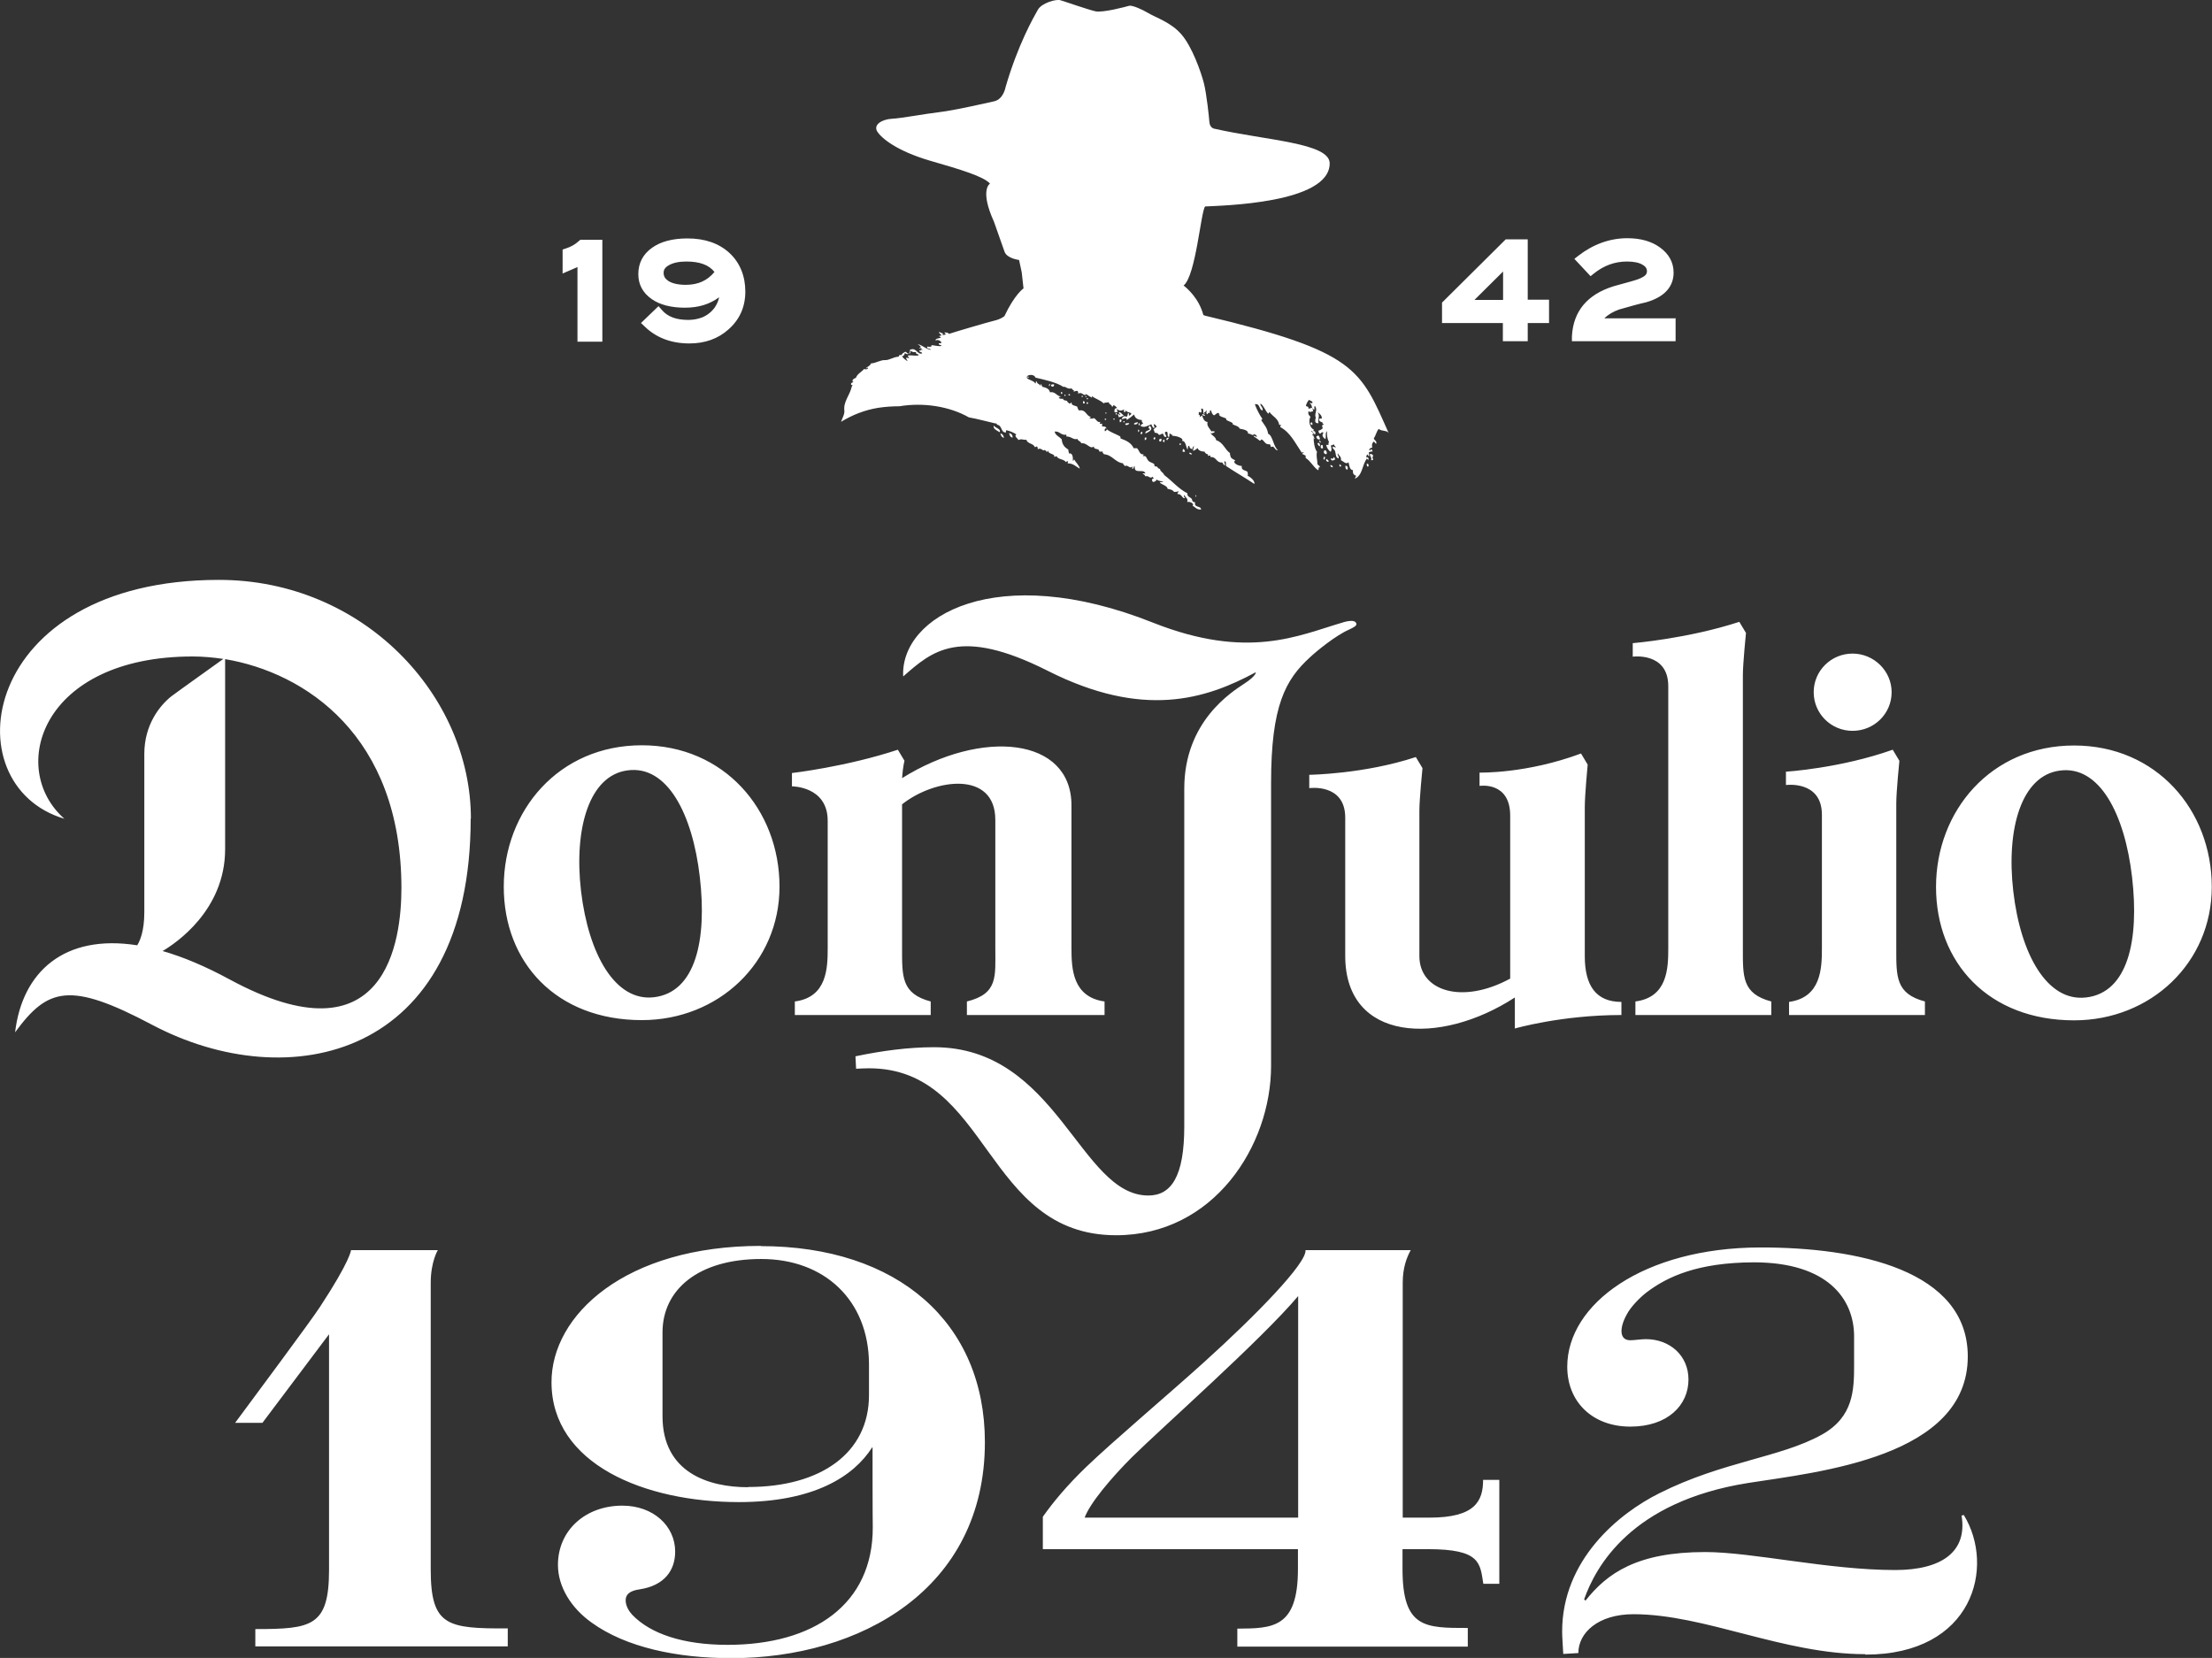
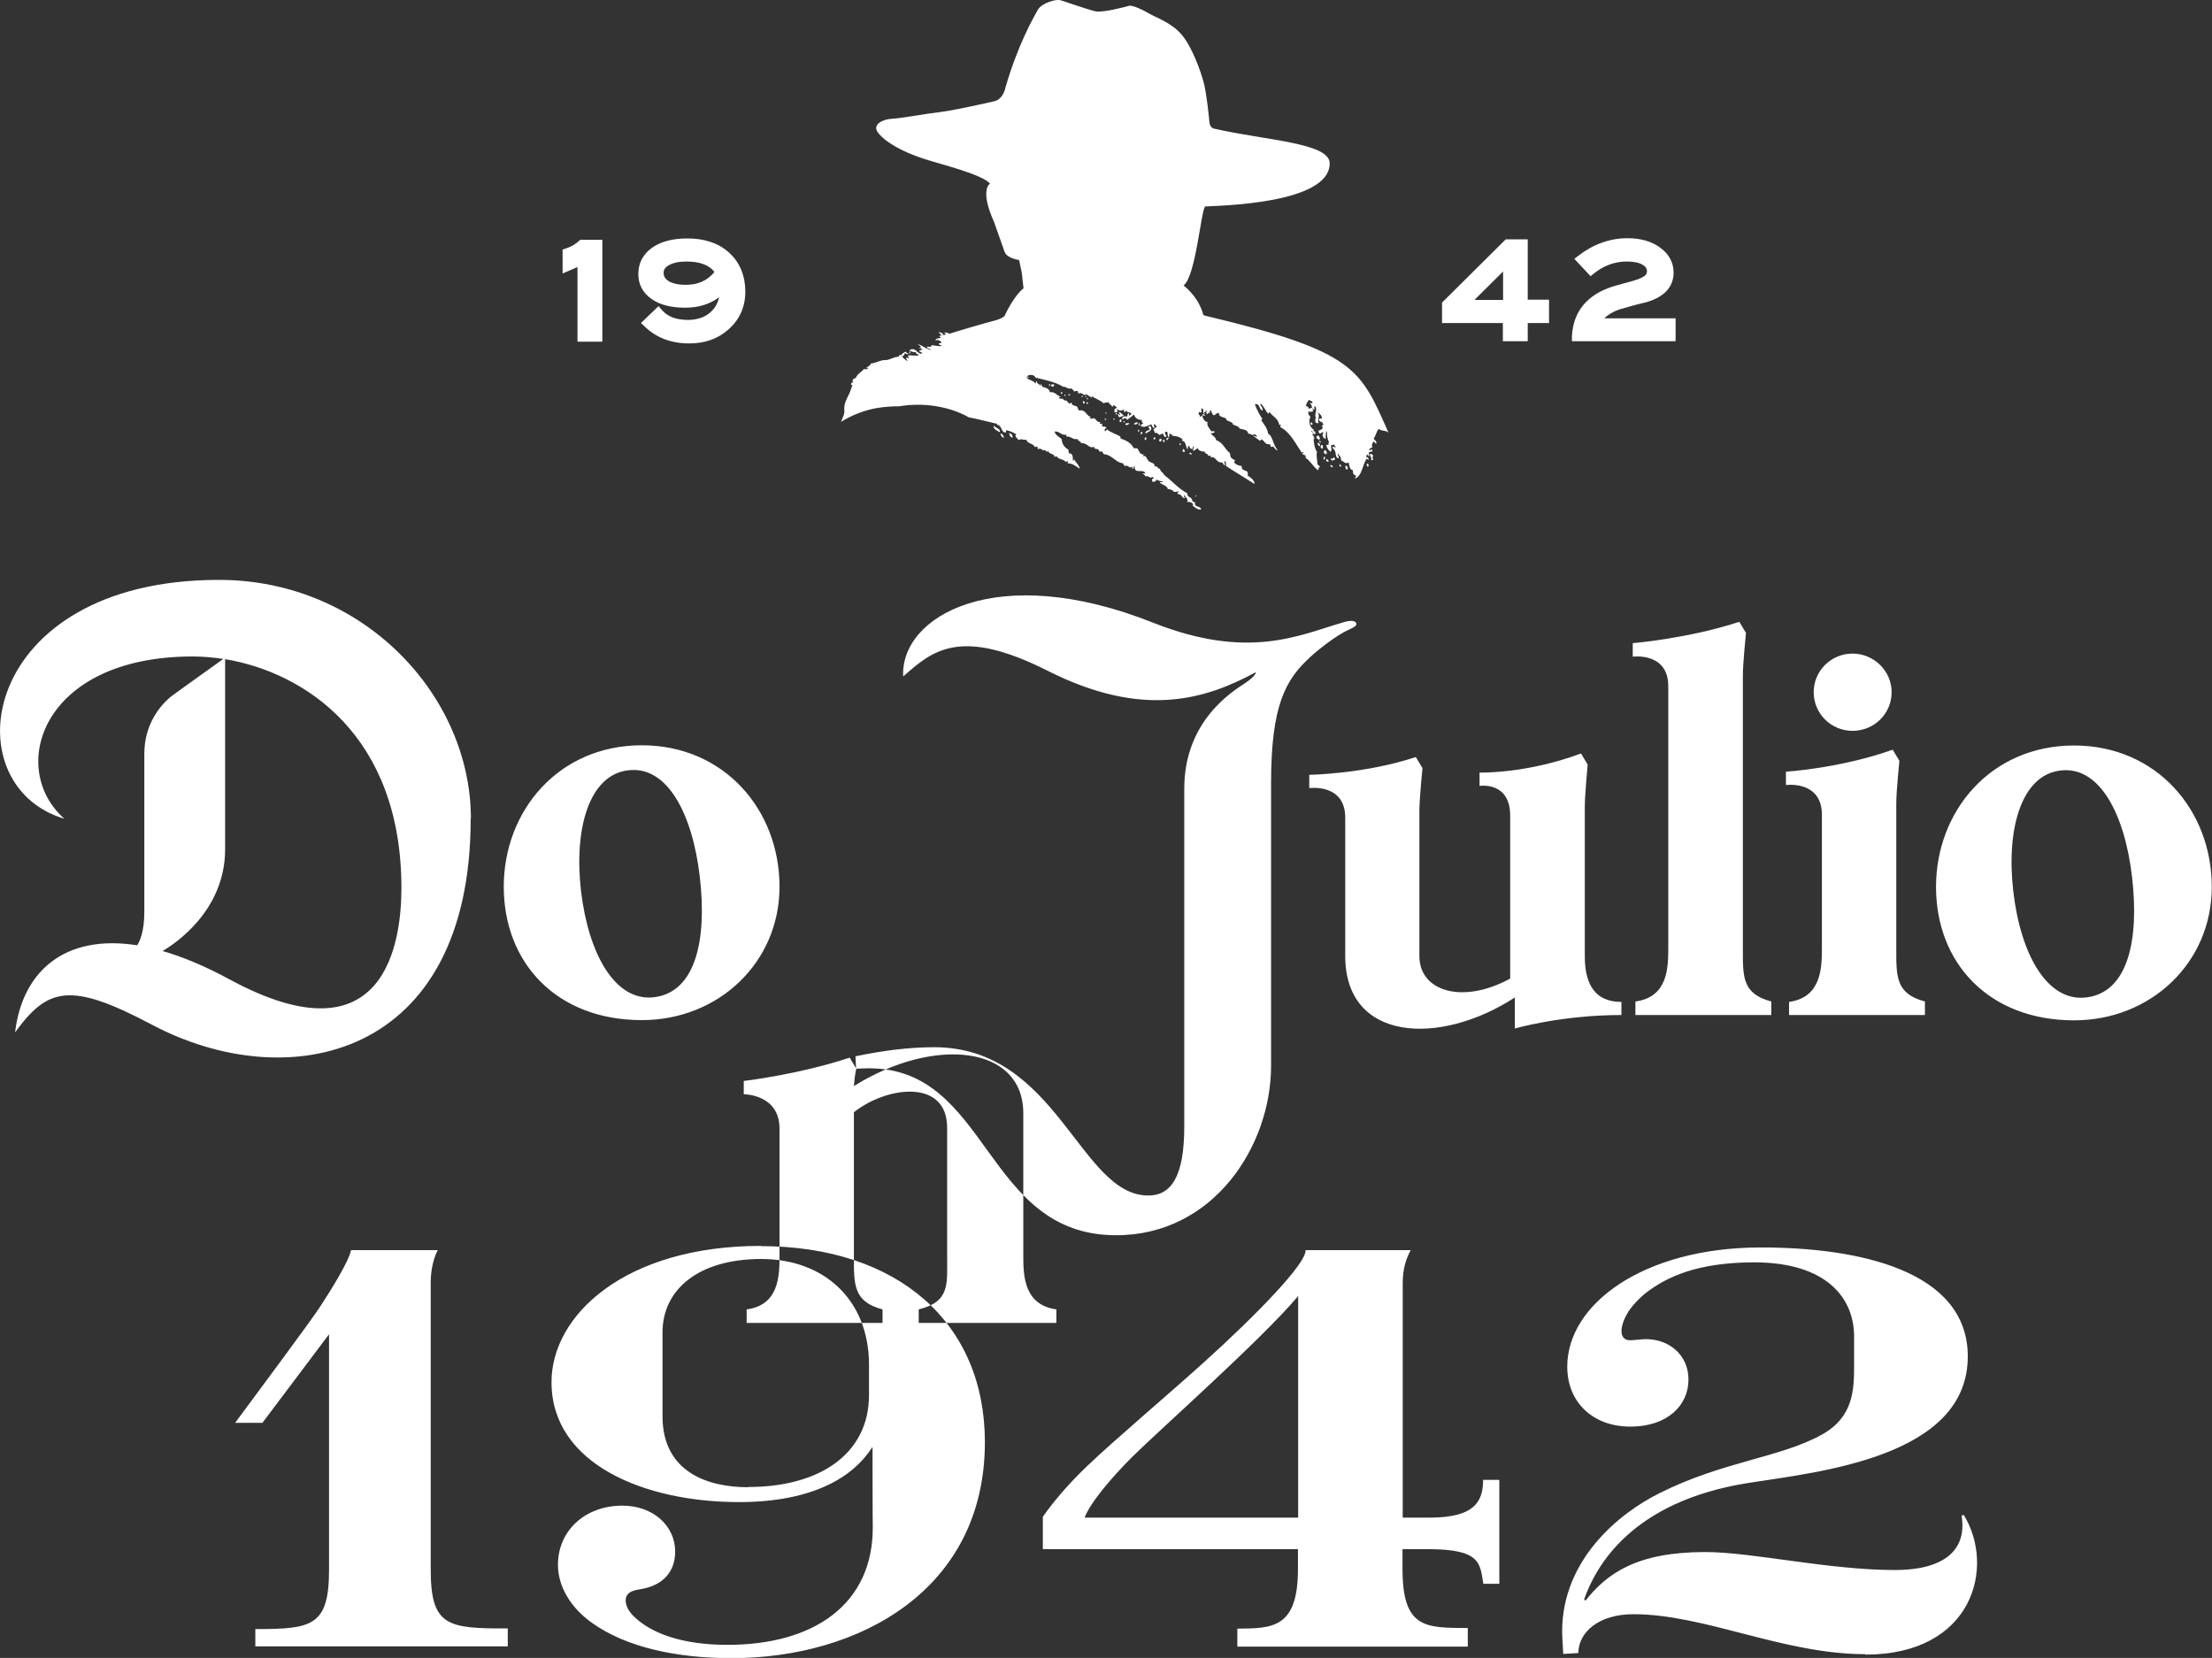
<svg xmlns="http://www.w3.org/2000/svg" id="_レイヤー_2" data-name="レイヤー 2" viewBox="0 0 99.63 74.68">
  <rect x="0" y="0" width="99.63" height="74.68" fill="#333333" stroke="none" />
  <defs>
    <style>
      .cls-1 {
        fill: #fff;
      }
    </style>
  </defs>
  <g id="_デザイン" data-name="デザイン">
-     <path class="cls-1" d="M66.8,66.65c0,.97-.36,1.71-2.42,1.71h-1.2v-10.58c0-.68.18-1.14.36-1.47h-4.74c.07.57-2.19,2.9-4.56,5.04-1.66,1.5-4.08,3.54-5.32,4.73-.86.83-1.46,1.55-1.95,2.24v1.46h11.49v.9c0,2.66-1.14,2.67-2.73,2.68v.81h10.38v-.84c-1.93,0-2.94.01-2.94-2.66v-.89h1.15c2.37,0,2.34.63,2.49,1.56h.72v-4.68h-.73ZM48.85,68.37c.23-.65,1.2-1.8,2.13-2.73,1.38-1.36,5.83-5.29,7.49-7.26v9.98s-9.62,0-9.62,0ZM22.87,73.35v.81h-11.37v-.78c2.54,0,3.32-.12,3.32-2.67v-10.61l-3,3.99h-1.23c.81-1.1,3.4-4.57,3.82-5.22,1.38-2.1,1.4-2.56,1.4-2.56h3.91s-.32.52-.32,1.47v12.92c0,2.55.75,2.66,3.47,2.65ZM34.27,56.12c-6.1,0-9.44,3.11-9.43,6.15.01,3.68,4.19,5.39,8.44,5.39,3.38,0,5.17-1.16,6-2.46h.02c0,.37,0,3.25.01,3.59.01,3.48-2.66,5.3-6.54,5.3-2.01,0-3.47-.5-4.29-1.35-.14-.15-.3-.39-.3-.66s.2-.43.63-.49c1.12-.17,1.6-.86,1.6-1.7,0-1.15-.98-2.07-2.38-2.07-1.66,0-2.9,1.11-2.9,2.67,0,.98.59,1.94,1.52,2.6,1.55,1.12,3.86,1.6,6.29,1.6,5.79,0,11.42-3.1,11.42-9.73,0-5.37-3.91-8.83-10.1-8.83ZM33.69,66.99c-1.78,0-3.85-.66-3.85-3.2v-3.77c0-1.93,1.61-3.31,4.45-3.31s4.83,1.85,4.85,4.72v1.41c0,2.61-2.17,4.14-5.44,4.14ZM84.01,74.51c-3.7,0-7.22-1.8-10.44-1.8-1.58,0-2.48.83-2.48,1.75l-.68.04c-.02-.38-.05-.78-.05-1.01,0-3.23,2.55-5.32,4.38-6.23,2.87-1.44,5.45-1.6,7.32-2.64,1.43-.8,1.45-2.02,1.45-3.16v-1.26c0-1.7-1.2-3.34-4.52-3.34-2.54.01-3.89.65-4.81,1.34-.33.25-.75.69-.91,1.01-.32.57-.36,1.16.16,1.16.19,0,.48-.05.7-.05,1.07,0,1.92.73,1.92,1.82,0,1.15-.93,2.12-2.62,2.12s-2.84-1.1-2.84-2.7c0-2.83,3.44-5.35,8.66-5.37,4.45-.01,9.38,1.03,9.38,4.91,0,4.54-6.71,5.2-9.9,5.7-5.27.84-6.86,3.77-7.38,5.24l.06.06c.98-1.24,2.33-2.19,5.39-2.19,2.13,0,5.54.81,8.56.81,2.1,0,3.26-.83,2.99-2.45l.1-.03c1.43,2.33.43,6.29-4.43,6.29ZM21.21,36.88c0-5.56-4.85-10.76-11.35-10.76-10.79,0-12.09,9.24-6.96,10.76-2.57-2.26-1.05-7.31,5.78-7.31.44,0,.9.04,1.38.11-.36.26-1.99,1.42-2.35,1.69-.51.41-1.21,1.27-1.21,2.59s0,7.13,0,7.13c0,.86-.2,1.3-.32,1.49-3.29-.52-5.18,1.2-5.5,3.92,1.47-2.01,2.47-2.3,6.17-.34,6.12,3.24,14.35,1.56,14.35-9.29ZM7.32,42.84c.58-.34,2.82-1.83,2.82-4.59v-8.56c3.58.6,7.94,3.43,7.94,10.31,0,2.33-.65,7.96-7.75,4.11-1.09-.59-2.09-1.01-3-1.27ZM81.69,31.18c0-.97.79-1.74,1.75-1.74s1.76.78,1.76,1.74-.78,1.74-1.76,1.74c-.97,0-1.75-.78-1.75-1.74ZM93.42,33.58c-3.75,0-6.22,2.95-6.22,6.37,0,3.42,2.37,6.01,6.22,6.01,3.45,0,6.2-2.59,6.2-6.01,0-3.47-2.5-6.37-6.2-6.37ZM93.95,44.93c-1.74.2-2.94-1.93-3.27-4.78-.33-2.85.38-5.22,2.1-5.44,1.78-.24,2.92,1.95,3.25,4.8.33,2.85-.19,5.2-2.07,5.42ZM28.91,45.95c3.45,0,6.2-2.59,6.2-6.01,0-3.47-2.5-6.37-6.2-6.37-3.75,0-6.22,2.95-6.22,6.37,0,3.42,2.37,6.01,6.22,6.01ZM28.27,34.7c1.78-.24,2.92,1.95,3.25,4.8.33,2.85-.19,5.2-2.07,5.42-1.74.2-2.94-1.93-3.28-4.78-.33-2.85.38-5.22,2.1-5.44ZM73.54,29.57v-.6s2.47-.2,4.8-.96l.3.5s-.14,1.38-.14,1.9v12.3c0,1.28-.04,2.05,1.28,2.4v.61s-6.12,0-6.12,0v-.61c1.45-.19,1.48-1.5,1.48-2.4,0,0,0-9.63,0-11.8,0-1.56-1.62-1.33-1.62-1.33ZM68.23,46.32v-1.39c-3.38,2.2-7.64,2-7.64-1.87v-6.23c0-1.56-1.62-1.33-1.62-1.33v-.6s2.47-.03,4.8-.8l.3.5s-.14,1.38-.14,1.91v6.56c0,1.57,1.92,2.19,4.09,1.01,0,0,0-5.17,0-7.34,0-1.56-1.38-1.34-1.38-1.34v-.6s2.1.06,4.57-.86l.3.5s-.13,1.38-.13,1.91v6.72c0,1.32.5,2.06,1.65,2.06v.59c-2.71,0-4.81.61-4.81.61ZM82.06,42.71s0-3.84,0-6.01c0-1.56-1.62-1.34-1.62-1.34v-.6s2.44-.15,4.81-.99l.3.5s-.14,1.38-.14,1.91v6.53c0,1.28-.03,2.05,1.29,2.4v.61s-6.12,0-6.12,0v-.59c1.45-.2,1.48-1.52,1.48-2.42ZM38.57,48.14c.21-.01.36-.02.57-.02,5.44,0,5.19,7.52,11.13,7.52,4.39,0,6.98-4.02,6.98-7.63v-12.75c0-3.48.65-4.65,1.76-5.66.3-.28,1.14-.97,1.75-1.24.19-.09.36-.17.33-.27-.06-.25-.65-.04-.65-.04-1.95.57-4.23,1.69-8.5,0-7.08-2.82-11.4-.28-11.26,2.42,1.3-1.14,2.53-2.26,6.5-.26,4.31,2.18,7.12,1.29,9.38.07,0,0,.05.14-.51.51-.56.37-2.71,1.7-2.71,4.73v15.22c0,2.24-.58,3.11-1.62,3.11-3.09,0-4.09-6.68-9.65-6.68-1.15,0-2.35.16-3.54.41l.03.58ZM40.74,34.27s-.07.23-.11.78c3.59-2.24,7.63-1.85,7.63,1.23v6.43c0,.9.04,2.2,1.49,2.4v.61s-6.2,0-6.2,0v-.61c1.41-.35,1.28-1.12,1.28-2.4v-5.78c0-2.23-2.73-1.87-4.2-.7v6.48c0,1.28-.03,2.05,1.29,2.4v.61s-6.12,0-6.12,0v-.61c1.45-.19,1.48-1.5,1.48-2.4,0,0,0-3.57,0-5.74,0-1.56-1.61-1.55-1.61-1.55v-.6s2.44-.28,4.77-1.05l.3.5ZM59.11,19.55c.07-.01.03.1.08.1-.02.06-.08-.05-.08-.1ZM54.2,14.19c-.2-.76-.74-1.21-.89-1.33.55-.43.78-3.35.97-3.56.73-.04,5.61-.13,5.61-1.94,0-.93-2.86-1.03-5.23-1.57-.12-.05-.18-.16-.19-.31-.01-.15-.12-1.25-.25-1.75-.13-.5-.53-1.63-1-2.17-.46-.55-1.19-.78-1.48-.96-.3-.18-.74-.37-.88-.34-.14.04-1.17.32-1.52.25-.35-.08-1.4-.45-1.58-.5-.18-.06-.85.12-1.02.44-.18.32-.89,1.55-1.45,3.48,0,0-.09.53-.5.63-.41.09-1.79.41-2.47.49-.68.08-1.73.28-2.15.3-.41.02-.85.25-.66.57.2.32.9.88,2.35,1.31,1.46.42,2.44.72,2.73,1.04,0,0-.48.27.18,1.72,0,0,.37,1.05.48,1.36.12.3.65.36.65.36l.12.56.08.72s-.4.27-.86,1.25c0,0-.16.14-.48.21-.26.06-1.85.53-2.02.59-.03-.06-.11-.06-.19-.07-.03.07.11.08.03.1-.08.03-.07,0-.13.03,0-.03.03-.04.02-.08-.06,0-.16-.09-.18-.05.02.07.1.07.11.15-.04,0-.1,0-.1.03.03.01.06.03.08.05-.02.04-.29.04-.23.14.08-.07.22.02.26.09-.03.03-.07.04-.13.03-.01.1.11.06.13.12-.15.04-.35-.04-.47-.03.08.08-.1.08-.18.06-.03.14.15.06.16.15-.24-.04-.43-.26-.63-.26.09,0,.13.08.19.12-.03.02-.05.05-.08.08.05,0,.06-.03.1-.03-.04.07.1.08.03.1-.08-.06-.09-.05-.03.02-.04,0-.06,0-.08-.02-.04.13.11.05.11.15-.22.07-.26-.3-.55-.16.02.08,0,.13-.05.16.12.03.04-.11.12-.11.03.06.12.05.21.05-.04.12.12.05.11.15-.18.03-.29-.02-.46,0-.06.06.04.05.03.13-.03-.02-.07-.03-.13-.02,0,.07.06.08.06.15-.09-.07-.19-.12-.24-.23.09,0,.1-.07.13-.14.02.03.14.09.16.02-.09.02-.07-.09-.16-.07-.05.04-.13.06-.15.14h-.1s-.02.07-.05.08c-.2,0-.41.16-.59.15-.22-.01-.42.14-.64.15-.06.14-.13.11-.23.22.05.02.09-.08.1,0-.05.05-.1.06-.18.03-.12.14-.31.22-.37.4,0,0-.18.05-.15.16.01.04.04,0,.05.02h0c-.05.04-.15.03-.11.14.02,0,.04,0,.06,0-.01.03-.03.06-.04.09-.09.38-.38.67-.33,1.06.02.16-.09.34-.15.51.51-.31,1.06-.53,1.67-.63.34-.05.65-.07.96-.07,1.08-.18,2.25,0,3.13.5,0,0,0,0,0,0,.4.07.78.18,1.18.27.02,0,.04,0,.06.01.01.01.03.03.03.05.25.04.15.36.4.35,0-.04-.01-.09.02-.1.11.02.33.1.45.19-.13.06.07.19.09.25.17-.07.16,0,.36-.01.05.19.31.15.38.33.05,0,.05-.03.1-.03.02.03.04.07.03.13.16-.11.25.13.31.02.01.05.1.02.08.1.05,0,.05-.04.08-.06,0,.17.33.13.27.28.05,0,.06-.03.11-.03.07.16.34.12.42.27.02-.04.07-.06.1-.03,0,.03-.03.04-.02.08.26,0,.38.16.55.24-.05-.18-.19-.28-.27-.43.02.04-.05.11-.05.05.02-.17-.04-.35-.17-.3,0-.06-.04-.1-.03-.18-.16-.09-.28-.22-.3-.46-.1-.12-.28-.17-.32-.35.24-.03.27.18.53.14v.08c.24,0,.31.17.5.11.02.11.15.09.17.2.26-.05.39.29.57.14-.01.18.25.05.24.23h.16c-.03.08.04.07.05.12.39.03.5.37.87.41-.02.08.07.05.06.13.16-.1.22.15.36.01,0,.05-.02.06-.02.1.11.03.03-.12.12-.1-.04.38.41.07.48.32-.07-.01-.09-.03-.13.03.09-.02.09.06.14.1.11-.07.21.14.31.01,0,.04.05.04.06.08-.07,0-.09.04-.08.11.02,0,.03.02.03.05.1,0,.15-.05.18-.11.07.07.25.08.29.09-.02.05-.14,0-.15.06.12.08.35.15.35.27.12.02.24.05.29.14.09,0,.14-.01.21-.03,0,.05-.07.05-.05.13.19-.04.21.24.34.17-.03,0-.09-.11-.03-.13.04.13.18.14.12.31.16-.03.34.1.24.17.13.06.19.19.39.17-.02-.19-.33-.06-.27-.33-.08.01-.11-.03-.13-.07-.01-.18-.24-.12-.22-.33-.41-.21-.68-.55-1.04-.82-.05-.13-.2-.17-.19-.28-.09,0-.1-.07-.14-.1-.02-.02-.08,0-.1-.02-.03-.03,0-.08-.03-.1-.07-.06-.19-.07-.26-.15-.09-.1-.08-.25-.24-.2,0-.04.03-.04.03-.08-.2.01-.19-.19-.3-.28h-.15c-.1-.24-.34-.35-.59-.44,0-.04,0-.08-.03-.1-.18-.1-.4-.17-.56-.29-.03-.07-.04.08-.12.06-.02-.09.02-.16.08-.11-.02-.09-.09-.11-.2-.1v-.13c-.1.03-.13.01-.08-.08-.14.06-.18-.13-.3-.17-.05.05-.17.02-.21,0,.05,0,.07-.02.08-.05-.22-.05-.21-.35-.53-.29-.06-.07-.04-.08-.09-.18-.11-.04-.28-.06-.24-.18-.05,0-.05.04-.08.06-.05-.04-.11-.06-.13-.13-.06-.03-.17-.01-.18-.1-.09.01-.18.01-.19-.07.03,0,.08,0,.08-.03-.19-.03-.23-.23-.48-.19-.03-.17-.19-.21-.35-.25,0-.05-.06-.16-.08-.1.03,0,.03.05,0,.05-.04-.08-.15-.07-.16-.18-.09-.04-.01.09-.07.08-.08-.14-.31-.14-.4-.27.07-.03.11.07.1-.03-.03,0-.08,0-.08-.02.12-.1.34-.08.39.06.37.09.93.2,1.26.42.09-.05.18.13.37.06,0,.09.16.07.08.15.06,0,.09-.04.18-.03.03.03.04.07.03.13.17-.13.27.15.36.01.09.06.17.12.27.17,0-.04-.04-.06,0-.07.16.12.38.18.52.32.05-.06.19-.02.23-.06,0,.12.13.1.14.2.09.03.02-.08.1-.05.06.03.1.07.14.12-.11,0-.14.07-.12.19h.11c.07-.05-.05-.11.02-.14.07.09.21.07.31.01-.03.04-.03.13.03.13.01-.03.03-.06.05-.08.03.1.2.06.24.15-.03.03-.05.07-.1.08-.06-.03.06-.11-.06-.1-.01.03,0,.12-.07.16-.06-.08-.18,0-.21.09.09.03.24-.12.23.05.12-.08.23-.16.33-.25.04.17.17.24.35.25-.02.09.03.11.06.15-.04.04-.11.05-.12.11.15.12.36-.02.49-.07.02.09.06.13.11.18.08-.05-.05-.15.02-.19.04.04.09.06.11.13-.08.02-.1.09-.15.13.04.02.04.08.06.13.14.02.13.02.19.1.07,0,.1-.05.18-.06.03.07.07.21.16.13-.02-.06-.13-.18-.03-.21.15-.04.02.23.14.23.05-.02-.01-.15.05-.16.02.08.2.06.08.12.14-.04.6.11.45.22.21-.02.18.36.27.38,0-.08,0-.16.07-.16,0,.1.06.14.14.15,0-.06.02-.11.07-.14-.02.06-.02.11-.05.21.11,0,.14-.09.23-.11-.02.08.15.16.29.15.03.08.11.13.16.12v.08c.06-.01.12-.07.11.05.28-.03.25.27.53.24.04.04.05.11.11.13.06-.03-.06-.16,0-.18.08,0,.05.13.06.21.42.28.86.53,1.28.81.03-.17-.23-.34-.32-.38.06,0,0-.11.02-.15-.08-.11-.3-.05-.27-.28-.16,0-.45-.15-.29-.25-.08-.04-.16-.08-.21-.15,0-.06-.04-.09-.03-.18-.23-.16-.31-.49-.62-.58-.03-.18-.21-.2-.27-.35.04,0,.04.03.08.02-.05-.17-.26-.29-.2-.49-.15-.02-.2-.15-.24-.28.03-.07.1.05.13-.03-.04,0-.11-.09-.13-.02.06.05-.12.07-.12.13.04-.12,0-.12-.08-.15.1.04,0-.11.07-.1.03,0,.04.03.08.02.05-.07-.03-.15.02-.18.16.02,0,.21.14.26,0-.05-.03-.06-.03-.1.1.03.05-.07.13-.06-.03.03-.04.16.03.16.03-.07.02-.08.1-.05,0-.07-.01-.13.05-.13.04.09.04.17.14.23.11-.05.18-.2.26-.03-.03,0-.03-.02-.05-.02.07.14.23.12.34.2.01,0,0,.05,0,.05.08.06.22.09.29.15,0,0,0,.04,0,.05.11.07.26.07.32.2.16.03.4.07.37.22.12-.01.25.14.26.02.06.03.14.04.14.12-.06.03-.14-.11-.13,0,.1.05.18.12.26.18.05,0,.05-.04.08-.06.14.06.15.25.37.22.06.06.02.07.06.13.16-.1.15.16.31.14-.21-.17-.23-.66-.44-.74-.05-.29-.17-.39-.31-.61,0-.03.04-.03.05-.06-.14-.2-.25-.42-.34-.66.25-.05.17.25.35.28.03-.15-.14-.22-.09-.31.16.11.21.34.35.46.01-.03.03-.06.05-.08.14.2.39.28.44.58h.1s-.07.03-.05.1c.45.24.67.72.95,1.13.04.06.08-.05.1.02-.03.01-.05.03-.07.06.07.02.13.06.19.1-.1,0-.01.02-.03.08.23.14.34.41.56.55.05-.02-.02-.15.08-.13,0-.09-.09-.08-.11-.15,0-.19-.07-.35-.02-.55-.11-.13-.16-.47-.15-.64,0,.04.04.07.05.02-.13-.03,0-.28-.17-.3.07-.07.02.04.11.02,0-.04,0-.08.02-.1-.19-.06-.26-.43-.15-.57-.07-.07-.13-.13-.09-.26.08.08.14,0,.21,0-.01-.06-.03-.11-.06-.15-.06,0-.07.05-.16.03.03-.11-.09-.07-.11-.13.03-.1.08-.19.14-.26.05.05.15.04.16.13-.03.06-.13-.02-.13.03.15.07.04.24.21.28.02-.04-.03-.15.03-.16.13.18-.02.29.02.49.07-.04-.14.32.14.28-.05-.21.08-.31-.04-.49.11.07.19.16.19.28-.06,0-.1,0-.13.03,0,.11.09.12.16.15-.02.07.05.05.05.1-.11,0-.06.1-.04.16-.05.06-.16.11-.21.11.04,0,0,.14.11.13.01-.03.1-.1.13-.03-.1.11,0,.23.09.28.04-.15-.02-.27.07-.36,0,.17-.01.29.09.49-.02.03-.03.07-.02.13h-.11c.04.14.1.24.2.31.07-.06.04-.19.01-.29.08.02.07-.05.16-.03-.02.08.07.05.06.13-.04-.03-.1-.02-.13-.05-.02.12.06.12.09.18.07.17.02.32.17.36.05-.09-.08-.15-.03-.23.04.11.16.13.14.31.11.05.23.21.34.09.04.15.04.34.2.36-.02.15.04.22.14.25,0,.05-.05.07-.05.13.36-.15.32-.67.56-.93-.08-.03-.05-.14.02-.16,0,.05.02.07.06.08,0-.14-.08-.36.14-.39-.03-.11-.01-.21.07-.27.05.02.05.09.11.1.03-.16-.1-.14-.11-.25.09-.12.12-.31.22-.42.14.12.37.05.45.19-1.28-2.88-1.45-3.67-8.27-5.29ZM61.85,20.52s-.08-.12-.16-.05c.04.12.11.16.06.26.05,0,.08,0,.1-.03-.04-.1-.04-.08,0-.18ZM61.56,20.89c0,.06,0,.13.06.13.04-.04.03-.15-.06-.13ZM61.57,20.6c0,.07.01.11.08.1-.02-.05-.01-.11-.08-.1ZM61.82,20.34c-.01-.05-.01-.11-.08-.1,0,.1-.11-.03-.13.08.02,0,.03.02.03.05.08,0,.09-.05.18-.03ZM59.14,19.42c0,.08.01.15.11.13,0-.07-.01-.15-.11-.13ZM59.02,19.06s.03.04.03.08c.1,0,.06-.04.05-.11-.04,0-.08,0-.08.03ZM53.27,20.35s.07,0,.1,0c0-.06-.03-.11-.08-.13-.02.04-.03.08-.02.13ZM53.86,22.38s.05-.06,0-.08c0,.03-.04.06,0,.08ZM53.56,20.42s.1.1.13.02c-.03,0-.1-.1-.13-.02ZM60.6,20.98c-.01.1.01.16.08.18.05-.07.02-.19-.08-.18ZM54.54,19.53c.07-.02.15-.03.18-.09-.07-.02-.22-.05-.18.09ZM60.06,20.6c-.02.14-.07,0-.12.06.02.14.15.07.21.02-.05,0-.02-.09-.08-.08ZM59.34,19.98s.04.12.11.12c.02-.09-.05-.21-.11-.12ZM45.45,19.51c.02.11.06.19.16.2,0-.12-.06-.19-.16-.2ZM59.46,19.79s-.03-.15-.09-.18c0,.03-.06.03-.08.05-.01.1.11.17.16.12ZM59.49,19.9s-.07-.1-.08-.02c.03,0,.06.11.08.02ZM45.06,19.52c.02.11.06.18.16.2-.02-.11-.07-.18-.16-.2ZM44.76,19.17c-.05.15.16.23.27.3.06-.16-.2-.19-.27-.3ZM59.58,20.05s-.05,0-.08,0c-.02.06-.04.15.06.15.06,0,0-.11.02-.15ZM59.92,20.95c0,.06.04.1.11.1,0-.07-.04-.1-.11-.1ZM53.13,19.99s0,.04,0,.05c.07.04.07-.09.02-.08,0,.02,0,.03-.03.03ZM59.75,20.67c-.05.06,0,.14.09.13.01-.09-.06-.08-.09-.13ZM59.74,20.46c.05-.06,0-.19-.08-.18-.07.08-.03.17.08.18ZM60.33,20.91s0,.07,0,.1c.03,0,.05,0,.08,0,0-.06-.04-.08-.08-.1ZM59.64,20.57s-.09.14.03.13c-.02-.08.06-.11-.03-.13ZM51.78,19.18s-.03.04-.05.06c-.01.07.06.05.06.1-.06.07-.22.05-.2.19.15-.08.38-.17.2-.35ZM48.93,18.19s.04,0,.06,0c.03-.04.03-.06-.03-.08,0,.03-.03.04-.02.08ZM49,17.93s-.03,0-.05,0c0,.01,0,.03,0,.05.02,0,.04,0,.05,0,0-.02,0-.03,0-.05ZM52.58,19.83c0-.05.05-.07.08-.11-.11-.03-.18.09-.08.11ZM48.78,18.17s.05,0,.08,0c0-.07-.02-.11-.08-.1,0,.03,0,.07,0,.1ZM49.76,18.91h.06v-.05h-.06v.05ZM49.83,18.58s-.03,0-.04,0c0,.02,0,.04,0,.05.01,0,.03,0,.04,0v-.05ZM47.47,17.31c-.06,0-.1,0-.13.03-.01.12.18.09.13-.03ZM50.15,18.9h.05v-.05s-.04,0-.05,0v.05ZM48.77,17.88v-.05s-.03,0-.05,0c0,.02,0,.04,0,.05.02,0,.04,0,.05,0ZM47.27,17.39s.06-.1,0-.1c0,.02-.06.1,0,.1ZM47.79,17.66s0,.05,0,.08c.08.04.07-.12,0-.08ZM48.11,17.78s.03,0,.03.03c.01,0,.03,0,.05,0,.04-.07-.09-.07-.08-.02ZM47.99,17.83v-.05s-.04,0-.05,0c0,.02,0,.03,0,.05.02,0,.04,0,.05,0ZM48.89,17.83s0,.03,0,.05h.05s-.01-.06-.06-.05ZM52.01,19.8s.04-.05.02-.1c-.09-.02-.1.1-.02.1ZM51.57,19.82c.07,0,.06-.06.07-.11h-.08s0,.07,0,.11ZM51.38,19.56c.07,0,.08-.04.07-.11-.07,0-.08.04-.07.11ZM52.24,19.89c.08,0,.08-.06.07-.13-.05,0-.06.03-.1.03,0,.05,0,.08.03.1ZM52.45,19.91s0-.07,0-.11c-.09,0-.1.13,0,.11ZM51.28,19.07s0,.1.03.1c.02-.02.06-.13-.03-.1ZM51.29,19.46s.06-.13-.03-.1c0,.04-.01.1.03.1ZM50.6,19.02s.04,0,.05,0c0-.02,0-.03,0-.05h-.05v.05ZM50.62,18.73c-.07-.06-.12-.15-.22-.17-.02.1.07.07.06.15-.05,0-.03-.07-.11-.05,0,.06.05.05.03.13.13,0,.15-.06.24-.06ZM50.44,18.89c-.01.08-.02.05,0,.13.09,0,.11-.15,0-.13ZM51.07,19.1c.06.05.19,0,.18-.08-.08.01-.16.02-.18.08ZM50.86,19.06c-.07,0-.15,0-.18.03,0,.11.19.03.18-.03ZM50.25,18.67h.05s0-.04,0-.06c-.02,0-.04,0-.05,0,0,.02,0,.04,0,.05ZM26.14,10.8h.99v4.59h-1.12v-3.36l-.67.29v-1.08l.15-.05c.22-.07.42-.18.59-.34l.06-.05ZM30.96,10.74c-.66,0-1.2.14-1.59.42-.41.29-.62.69-.62,1.19,0,.46.2.84.6,1.12.37.26.88.39,1.5.39s1.12-.16,1.54-.47c-.03.16-.1.31-.19.45-.15.21-.34.36-.58.46-.19.07-.4.11-.62.11-.55,0-.94-.15-1.19-.45l-.15-.17-.79.76.16.15c.52.51,1.2.77,2.02.77.7,0,1.29-.21,1.76-.63.51-.45.76-1.02.76-1.71s-.24-1.3-.72-1.74c-.47-.43-1.1-.65-1.88-.65ZM32.18,12.25c-.32.39-.74.58-1.29.58-.34,0-.6-.06-.78-.17-.15-.1-.22-.21-.22-.37,0-.09.02-.22.23-.34.19-.11.45-.17.79-.17.6,0,1.02.15,1.27.47ZM68.81,10.78h-.99l-2.87,2.85v.92h2.74v.82h1.12v-.82h.96v-1.05h-.96v-2.73ZM66.42,13.5l1.28-1.27v1.28h-1.28ZM75.47,14.32v1.05h-4.67v-.22c.06-1.13.69-1.89,1.89-2.26.01,0,.03-.01.76-.21.25-.07.43-.13.54-.2.17-.09.19-.19.19-.26,0-.08-.02-.19-.19-.29-.16-.1-.4-.15-.71-.15-.55,0-1.04.18-1.49.54l-.15.12-.73-.78.18-.14c.67-.52,1.42-.79,2.21-.79.59,0,1.09.14,1.47.42.4.29.61.67.61,1.13s-.22,1.05-1.25,1.34c-.28.06-.68.17-1.2.32-.28.1-.5.23-.67.4h3.23Z" />
+     <path class="cls-1" d="M66.8,66.65c0,.97-.36,1.71-2.42,1.71h-1.2v-10.58c0-.68.18-1.14.36-1.47h-4.74c.07.57-2.19,2.9-4.56,5.04-1.66,1.5-4.08,3.54-5.32,4.73-.86.83-1.46,1.55-1.95,2.24v1.46h11.49v.9c0,2.66-1.14,2.67-2.73,2.68v.81h10.38v-.84c-1.93,0-2.94.01-2.94-2.66v-.89h1.15c2.37,0,2.34.63,2.49,1.56h.72v-4.68h-.73ZM48.85,68.37c.23-.65,1.2-1.8,2.13-2.73,1.38-1.36,5.83-5.29,7.49-7.26v9.98s-9.62,0-9.62,0ZM22.87,73.35v.81h-11.37v-.78c2.54,0,3.32-.12,3.32-2.67v-10.61l-3,3.99h-1.23c.81-1.1,3.4-4.57,3.82-5.22,1.38-2.1,1.4-2.56,1.4-2.56h3.91s-.32.52-.32,1.47v12.92c0,2.55.75,2.66,3.47,2.65ZM34.27,56.12c-6.1,0-9.44,3.11-9.43,6.15.01,3.68,4.19,5.39,8.44,5.39,3.38,0,5.17-1.16,6-2.46h.02c0,.37,0,3.25.01,3.59.01,3.48-2.66,5.3-6.54,5.3-2.01,0-3.47-.5-4.29-1.35-.14-.15-.3-.39-.3-.66s.2-.43.63-.49c1.12-.17,1.6-.86,1.6-1.7,0-1.15-.98-2.07-2.38-2.07-1.66,0-2.9,1.11-2.9,2.67,0,.98.59,1.94,1.52,2.6,1.55,1.12,3.86,1.6,6.29,1.6,5.79,0,11.42-3.1,11.42-9.73,0-5.37-3.91-8.83-10.1-8.83ZM33.69,66.99c-1.78,0-3.85-.66-3.85-3.2v-3.77c0-1.93,1.61-3.31,4.45-3.31s4.83,1.85,4.85,4.72v1.41c0,2.61-2.17,4.14-5.44,4.14ZM84.01,74.51c-3.7,0-7.22-1.8-10.44-1.8-1.58,0-2.48.83-2.48,1.75l-.68.04c-.02-.38-.05-.78-.05-1.01,0-3.23,2.55-5.32,4.38-6.23,2.87-1.44,5.45-1.6,7.32-2.64,1.43-.8,1.45-2.02,1.45-3.16v-1.26c0-1.7-1.2-3.34-4.52-3.34-2.54.01-3.89.65-4.81,1.34-.33.25-.75.69-.91,1.01-.32.57-.36,1.16.16,1.16.19,0,.48-.05.7-.05,1.07,0,1.92.73,1.92,1.82,0,1.15-.93,2.12-2.62,2.12s-2.84-1.1-2.84-2.7c0-2.83,3.44-5.35,8.66-5.37,4.45-.01,9.38,1.03,9.38,4.91,0,4.54-6.71,5.2-9.9,5.7-5.27.84-6.86,3.77-7.38,5.24l.06.06c.98-1.24,2.33-2.19,5.39-2.19,2.13,0,5.54.81,8.56.81,2.1,0,3.26-.83,2.99-2.45l.1-.03c1.43,2.33.43,6.29-4.43,6.29ZM21.21,36.88c0-5.56-4.85-10.76-11.35-10.76-10.79,0-12.09,9.24-6.96,10.76-2.57-2.26-1.05-7.31,5.78-7.31.44,0,.9.04,1.38.11-.36.26-1.99,1.42-2.35,1.69-.51.41-1.21,1.27-1.21,2.59s0,7.13,0,7.13c0,.86-.2,1.3-.32,1.49-3.29-.52-5.18,1.2-5.5,3.92,1.47-2.01,2.47-2.3,6.17-.34,6.12,3.24,14.35,1.56,14.35-9.29ZM7.32,42.84c.58-.34,2.82-1.83,2.82-4.59v-8.56c3.58.6,7.94,3.43,7.94,10.31,0,2.33-.65,7.96-7.75,4.11-1.09-.59-2.09-1.01-3-1.27ZM81.69,31.18c0-.97.79-1.74,1.75-1.74s1.76.78,1.76,1.74-.78,1.74-1.76,1.74c-.97,0-1.75-.78-1.75-1.74ZM93.42,33.58c-3.75,0-6.22,2.95-6.22,6.37,0,3.42,2.37,6.01,6.22,6.01,3.45,0,6.2-2.59,6.2-6.01,0-3.47-2.5-6.37-6.2-6.37ZM93.95,44.93c-1.74.2-2.94-1.93-3.27-4.78-.33-2.85.38-5.22,2.1-5.44,1.78-.24,2.92,1.95,3.25,4.8.33,2.85-.19,5.2-2.07,5.42ZM28.91,45.95c3.45,0,6.2-2.59,6.2-6.01,0-3.47-2.5-6.37-6.2-6.37-3.75,0-6.22,2.95-6.22,6.37,0,3.42,2.37,6.01,6.22,6.01ZM28.27,34.7c1.78-.24,2.92,1.95,3.25,4.8.33,2.85-.19,5.2-2.07,5.42-1.74.2-2.94-1.93-3.28-4.78-.33-2.85.38-5.22,2.1-5.44ZM73.54,29.57v-.6s2.47-.2,4.8-.96l.3.5s-.14,1.38-.14,1.9v12.3c0,1.28-.04,2.05,1.28,2.4v.61s-6.12,0-6.12,0v-.61c1.45-.19,1.48-1.5,1.48-2.4,0,0,0-9.63,0-11.8,0-1.56-1.62-1.33-1.62-1.33ZM68.23,46.32v-1.39c-3.38,2.2-7.64,2-7.64-1.87v-6.23c0-1.56-1.62-1.33-1.62-1.33v-.6s2.47-.03,4.8-.8l.3.5s-.14,1.38-.14,1.91v6.56c0,1.57,1.92,2.19,4.09,1.01,0,0,0-5.17,0-7.34,0-1.56-1.38-1.34-1.38-1.34v-.6s2.1.06,4.57-.86l.3.5s-.13,1.38-.13,1.91v6.72c0,1.32.5,2.06,1.65,2.06v.59c-2.71,0-4.81.61-4.81.61ZM82.06,42.71s0-3.84,0-6.01c0-1.56-1.62-1.34-1.62-1.34v-.6s2.44-.15,4.81-.99l.3.5s-.14,1.38-.14,1.91v6.53c0,1.28-.03,2.05,1.29,2.4v.61s-6.12,0-6.12,0v-.59c1.45-.2,1.48-1.52,1.48-2.42ZM38.57,48.14c.21-.01.36-.02.57-.02,5.44,0,5.19,7.52,11.13,7.52,4.39,0,6.98-4.02,6.98-7.63v-12.75c0-3.48.65-4.65,1.76-5.66.3-.28,1.14-.97,1.75-1.24.19-.09.36-.17.33-.27-.06-.25-.65-.04-.65-.04-1.95.57-4.23,1.69-8.5,0-7.08-2.82-11.4-.28-11.26,2.42,1.3-1.14,2.53-2.26,6.5-.26,4.31,2.18,7.12,1.29,9.38.07,0,0,.05.14-.51.51-.56.37-2.71,1.7-2.71,4.73v15.22c0,2.24-.58,3.11-1.62,3.11-3.09,0-4.09-6.68-9.65-6.68-1.15,0-2.35.16-3.54.41l.03.58Zs-.07.23-.11.78c3.59-2.24,7.63-1.85,7.63,1.23v6.43c0,.9.04,2.2,1.49,2.4v.61s-6.2,0-6.2,0v-.61c1.41-.35,1.28-1.12,1.28-2.4v-5.78c0-2.23-2.73-1.87-4.2-.7v6.48c0,1.28-.03,2.05,1.29,2.4v.61s-6.12,0-6.12,0v-.61c1.45-.19,1.48-1.5,1.48-2.4,0,0,0-3.57,0-5.74,0-1.56-1.61-1.55-1.61-1.55v-.6s2.44-.28,4.77-1.05l.3.5ZM59.11,19.55c.07-.01.03.1.08.1-.02.06-.08-.05-.08-.1ZM54.2,14.19c-.2-.76-.74-1.21-.89-1.33.55-.43.78-3.35.97-3.56.73-.04,5.61-.13,5.61-1.94,0-.93-2.86-1.03-5.23-1.57-.12-.05-.18-.16-.19-.31-.01-.15-.12-1.25-.25-1.75-.13-.5-.53-1.63-1-2.17-.46-.55-1.19-.78-1.48-.96-.3-.18-.74-.37-.88-.34-.14.04-1.17.32-1.52.25-.35-.08-1.4-.45-1.58-.5-.18-.06-.85.12-1.02.44-.18.32-.89,1.55-1.45,3.48,0,0-.09.53-.5.63-.41.09-1.79.41-2.47.49-.68.08-1.73.28-2.15.3-.41.02-.85.25-.66.57.2.32.9.88,2.35,1.31,1.46.42,2.44.72,2.73,1.04,0,0-.48.27.18,1.72,0,0,.37,1.05.48,1.36.12.3.65.36.65.36l.12.56.08.72s-.4.27-.86,1.25c0,0-.16.14-.48.21-.26.06-1.85.53-2.02.59-.03-.06-.11-.06-.19-.07-.03.07.11.08.03.1-.08.03-.07,0-.13.03,0-.03.03-.04.02-.08-.06,0-.16-.09-.18-.05.02.07.1.07.11.15-.04,0-.1,0-.1.03.03.01.06.03.08.05-.02.04-.29.04-.23.14.08-.07.22.02.26.09-.03.03-.07.04-.13.03-.01.1.11.06.13.12-.15.04-.35-.04-.47-.03.08.08-.1.08-.18.06-.03.14.15.06.16.15-.24-.04-.43-.26-.63-.26.09,0,.13.08.19.12-.03.02-.05.05-.08.08.05,0,.06-.03.1-.03-.04.07.1.08.03.1-.08-.06-.09-.05-.03.02-.04,0-.06,0-.08-.02-.04.13.11.05.11.15-.22.07-.26-.3-.55-.16.02.08,0,.13-.05.16.12.03.04-.11.12-.11.03.06.12.05.21.05-.04.12.12.05.11.15-.18.03-.29-.02-.46,0-.06.06.04.05.03.13-.03-.02-.07-.03-.13-.02,0,.07.06.08.06.15-.09-.07-.19-.12-.24-.23.09,0,.1-.07.13-.14.02.03.14.09.16.02-.09.02-.07-.09-.16-.07-.05.04-.13.06-.15.14h-.1s-.02.07-.05.08c-.2,0-.41.16-.59.15-.22-.01-.42.14-.64.15-.06.14-.13.11-.23.22.05.02.09-.08.1,0-.05.05-.1.06-.18.03-.12.14-.31.22-.37.4,0,0-.18.05-.15.16.01.04.04,0,.05.02h0c-.05.04-.15.03-.11.14.02,0,.04,0,.06,0-.01.03-.03.06-.04.09-.09.38-.38.67-.33,1.06.02.16-.09.34-.15.51.51-.31,1.06-.53,1.67-.63.34-.05.65-.07.96-.07,1.08-.18,2.25,0,3.13.5,0,0,0,0,0,0,.4.07.78.18,1.18.27.02,0,.04,0,.06.01.01.01.03.03.03.05.25.04.15.36.4.35,0-.04-.01-.09.02-.1.11.02.33.1.45.19-.13.06.07.19.09.25.17-.07.16,0,.36-.01.05.19.31.15.38.33.05,0,.05-.03.1-.03.02.03.04.07.03.13.16-.11.25.13.31.02.01.05.1.02.08.1.05,0,.05-.04.08-.06,0,.17.33.13.27.28.05,0,.06-.03.11-.03.07.16.34.12.42.27.02-.04.07-.06.1-.03,0,.03-.03.04-.02.08.26,0,.38.16.55.24-.05-.18-.19-.28-.27-.43.02.04-.05.11-.05.05.02-.17-.04-.35-.17-.3,0-.06-.04-.1-.03-.18-.16-.09-.28-.22-.3-.46-.1-.12-.28-.17-.32-.35.24-.03.27.18.53.14v.08c.24,0,.31.17.5.11.02.11.15.09.17.2.26-.05.39.29.57.14-.01.18.25.05.24.23h.16c-.03.08.04.07.05.12.39.03.5.37.87.41-.02.08.07.05.06.13.16-.1.22.15.36.01,0,.05-.02.06-.02.1.11.03.03-.12.12-.1-.04.38.41.07.48.32-.07-.01-.09-.03-.13.03.09-.02.09.06.14.1.11-.07.21.14.31.01,0,.04.05.04.06.08-.07,0-.09.04-.08.11.02,0,.03.02.03.05.1,0,.15-.05.18-.11.07.07.25.08.29.09-.02.05-.14,0-.15.06.12.08.35.15.35.27.12.02.24.05.29.14.09,0,.14-.01.21-.03,0,.05-.07.05-.05.13.19-.04.21.24.34.17-.03,0-.09-.11-.03-.13.04.13.18.14.12.31.16-.03.34.1.24.17.13.06.19.19.39.17-.02-.19-.33-.06-.27-.33-.08.01-.11-.03-.13-.07-.01-.18-.24-.12-.22-.33-.41-.21-.68-.55-1.04-.82-.05-.13-.2-.17-.19-.28-.09,0-.1-.07-.14-.1-.02-.02-.08,0-.1-.02-.03-.03,0-.08-.03-.1-.07-.06-.19-.07-.26-.15-.09-.1-.08-.25-.24-.2,0-.04.03-.04.03-.08-.2.01-.19-.19-.3-.28h-.15c-.1-.24-.34-.35-.59-.44,0-.04,0-.08-.03-.1-.18-.1-.4-.17-.56-.29-.03-.07-.04.08-.12.06-.02-.09.02-.16.08-.11-.02-.09-.09-.11-.2-.1v-.13c-.1.03-.13.01-.08-.08-.14.06-.18-.13-.3-.17-.05.05-.17.02-.21,0,.05,0,.07-.02.08-.05-.22-.05-.21-.35-.53-.29-.06-.07-.04-.08-.09-.18-.11-.04-.28-.06-.24-.18-.05,0-.05.04-.08.06-.05-.04-.11-.06-.13-.13-.06-.03-.17-.01-.18-.1-.09.01-.18.01-.19-.07.03,0,.08,0,.08-.03-.19-.03-.23-.23-.48-.19-.03-.17-.19-.21-.35-.25,0-.05-.06-.16-.08-.1.03,0,.03.05,0,.05-.04-.08-.15-.07-.16-.18-.09-.04-.01.09-.07.08-.08-.14-.31-.14-.4-.27.07-.03.11.07.1-.03-.03,0-.08,0-.08-.02.12-.1.34-.08.39.06.37.09.93.2,1.26.42.09-.05.18.13.37.06,0,.09.16.07.08.15.06,0,.09-.04.18-.03.03.03.04.07.03.13.17-.13.27.15.36.01.09.06.17.12.27.17,0-.04-.04-.06,0-.07.16.12.38.18.52.32.05-.06.19-.02.23-.06,0,.12.13.1.14.2.09.03.02-.08.1-.05.06.03.1.07.14.12-.11,0-.14.07-.12.19h.11c.07-.05-.05-.11.02-.14.07.09.21.07.31.01-.03.04-.03.13.03.13.01-.03.03-.06.05-.08.03.1.2.06.24.15-.03.03-.05.07-.1.08-.06-.03.06-.11-.06-.1-.01.03,0,.12-.07.16-.06-.08-.18,0-.21.09.09.03.24-.12.23.05.12-.08.23-.16.33-.25.04.17.17.24.35.25-.02.09.03.11.06.15-.04.04-.11.05-.12.11.15.12.36-.02.49-.07.02.09.06.13.11.18.08-.05-.05-.15.02-.19.04.04.09.06.11.13-.08.02-.1.09-.15.13.04.02.04.08.06.13.14.02.13.02.19.1.07,0,.1-.05.18-.06.03.07.07.21.16.13-.02-.06-.13-.18-.03-.21.15-.04.02.23.14.23.05-.02-.01-.15.05-.16.02.08.2.06.08.12.14-.04.6.11.45.22.21-.02.18.36.27.38,0-.08,0-.16.07-.16,0,.1.06.14.14.15,0-.06.02-.11.07-.14-.02.06-.02.11-.05.21.11,0,.14-.09.23-.11-.02.08.15.16.29.15.03.08.11.13.16.12v.08c.06-.01.12-.07.11.05.28-.03.25.27.53.24.04.04.05.11.11.13.06-.03-.06-.16,0-.18.08,0,.05.13.06.21.42.28.86.53,1.28.81.03-.17-.23-.34-.32-.38.06,0,0-.11.02-.15-.08-.11-.3-.05-.27-.28-.16,0-.45-.15-.29-.25-.08-.04-.16-.08-.21-.15,0-.06-.04-.09-.03-.18-.23-.16-.31-.49-.62-.58-.03-.18-.21-.2-.27-.35.04,0,.04.03.08.02-.05-.17-.26-.29-.2-.49-.15-.02-.2-.15-.24-.28.03-.07.1.05.13-.03-.04,0-.11-.09-.13-.02.06.05-.12.07-.12.13.04-.12,0-.12-.08-.15.1.04,0-.11.07-.1.03,0,.04.03.08.02.05-.07-.03-.15.02-.18.16.02,0,.21.14.26,0-.05-.03-.06-.03-.1.1.03.05-.07.13-.06-.03.03-.04.16.03.16.03-.07.02-.08.1-.05,0-.07-.01-.13.05-.13.04.09.04.17.14.23.11-.05.18-.2.26-.03-.03,0-.03-.02-.05-.02.07.14.23.12.34.2.01,0,0,.05,0,.05.08.06.22.09.29.15,0,0,0,.04,0,.05.11.07.26.07.32.2.16.03.4.07.37.22.12-.01.25.14.26.02.06.03.14.04.14.12-.06.03-.14-.11-.13,0,.1.05.18.12.26.18.05,0,.05-.04.08-.06.14.06.15.25.37.22.06.06.02.07.06.13.16-.1.15.16.31.14-.21-.17-.23-.66-.44-.74-.05-.29-.17-.39-.31-.61,0-.03.04-.03.05-.06-.14-.2-.25-.42-.34-.66.25-.05.17.25.35.28.03-.15-.14-.22-.09-.31.16.11.21.34.35.46.01-.03.03-.06.05-.08.14.2.39.28.44.58h.1s-.07.03-.05.1c.45.24.67.72.95,1.13.04.06.08-.05.1.02-.03.01-.05.03-.07.06.07.02.13.06.19.1-.1,0-.01.02-.03.08.23.14.34.41.56.55.05-.02-.02-.15.08-.13,0-.09-.09-.08-.11-.15,0-.19-.07-.35-.02-.55-.11-.13-.16-.47-.15-.64,0,.04.04.07.05.02-.13-.03,0-.28-.17-.3.07-.07.02.04.11.02,0-.04,0-.08.02-.1-.19-.06-.26-.43-.15-.57-.07-.07-.13-.13-.09-.26.08.08.14,0,.21,0-.01-.06-.03-.11-.06-.15-.06,0-.07.05-.16.03.03-.11-.09-.07-.11-.13.03-.1.08-.19.14-.26.05.05.15.04.16.13-.03.06-.13-.02-.13.03.15.07.04.24.21.28.02-.04-.03-.15.03-.16.13.18-.02.29.02.49.07-.04-.14.32.14.28-.05-.21.08-.31-.04-.49.11.07.19.16.19.28-.06,0-.1,0-.13.03,0,.11.09.12.16.15-.02.07.05.05.05.1-.11,0-.06.1-.04.16-.05.06-.16.11-.21.11.04,0,0,.14.11.13.01-.03.1-.1.13-.03-.1.11,0,.23.09.28.04-.15-.02-.27.07-.36,0,.17-.01.29.09.49-.02.03-.03.07-.02.13h-.11c.04.14.1.24.2.31.07-.06.04-.19.01-.29.08.02.07-.05.16-.03-.02.08.07.05.06.13-.04-.03-.1-.02-.13-.05-.02.12.06.12.09.18.07.17.02.32.17.36.05-.09-.08-.15-.03-.23.04.11.16.13.14.31.11.05.23.21.34.09.04.15.04.34.2.36-.02.15.04.22.14.25,0,.05-.05.07-.05.13.36-.15.32-.67.56-.93-.08-.03-.05-.14.02-.16,0,.05.02.07.06.08,0-.14-.08-.36.14-.39-.03-.11-.01-.21.07-.27.05.02.05.09.11.1.03-.16-.1-.14-.11-.25.09-.12.12-.31.22-.42.14.12.37.05.45.19-1.28-2.88-1.45-3.67-8.27-5.29ZM61.85,20.52s-.08-.12-.16-.05c.04.12.11.16.06.26.05,0,.08,0,.1-.03-.04-.1-.04-.08,0-.18ZM61.56,20.89c0,.06,0,.13.06.13.04-.04.03-.15-.06-.13ZM61.57,20.6c0,.07.01.11.08.1-.02-.05-.01-.11-.08-.1ZM61.82,20.34c-.01-.05-.01-.11-.08-.1,0,.1-.11-.03-.13.08.02,0,.03.02.03.05.08,0,.09-.05.18-.03ZM59.14,19.42c0,.08.01.15.11.13,0-.07-.01-.15-.11-.13ZM59.02,19.06s.03.04.03.08c.1,0,.06-.04.05-.11-.04,0-.08,0-.08.03ZM53.27,20.35s.07,0,.1,0c0-.06-.03-.11-.08-.13-.02.04-.03.08-.02.13ZM53.86,22.38s.05-.06,0-.08c0,.03-.04.06,0,.08ZM53.56,20.42s.1.1.13.02c-.03,0-.1-.1-.13-.02ZM60.6,20.98c-.01.1.01.16.08.18.05-.07.02-.19-.08-.18ZM54.54,19.53c.07-.02.15-.03.18-.09-.07-.02-.22-.05-.18.09ZM60.06,20.6c-.02.14-.07,0-.12.06.02.14.15.07.21.02-.05,0-.02-.09-.08-.08ZM59.34,19.98s.04.12.11.12c.02-.09-.05-.21-.11-.12ZM45.45,19.51c.02.11.06.19.16.2,0-.12-.06-.19-.16-.2ZM59.46,19.79s-.03-.15-.09-.18c0,.03-.06.03-.08.05-.01.1.11.17.16.12ZM59.49,19.9s-.07-.1-.08-.02c.03,0,.06.11.08.02ZM45.06,19.52c.02.11.06.18.16.2-.02-.11-.07-.18-.16-.2ZM44.76,19.17c-.05.15.16.23.27.3.06-.16-.2-.19-.27-.3ZM59.58,20.05s-.05,0-.08,0c-.02.06-.04.15.06.15.06,0,0-.11.02-.15ZM59.92,20.95c0,.06.04.1.11.1,0-.07-.04-.1-.11-.1ZM53.13,19.99s0,.04,0,.05c.07.04.07-.09.02-.08,0,.02,0,.03-.03.03ZM59.75,20.67c-.05.06,0,.14.09.13.01-.09-.06-.08-.09-.13ZM59.74,20.46c.05-.06,0-.19-.08-.18-.07.08-.03.17.08.18ZM60.33,20.91s0,.07,0,.1c.03,0,.05,0,.08,0,0-.06-.04-.08-.08-.1ZM59.64,20.57s-.09.14.03.13c-.02-.08.06-.11-.03-.13ZM51.78,19.18s-.03.04-.05.06c-.01.07.06.05.06.1-.06.07-.22.05-.2.19.15-.08.38-.17.2-.35ZM48.93,18.19s.04,0,.06,0c.03-.04.03-.06-.03-.08,0,.03-.03.04-.02.08ZM49,17.93s-.03,0-.05,0c0,.01,0,.03,0,.05.02,0,.04,0,.05,0,0-.02,0-.03,0-.05ZM52.58,19.83c0-.05.05-.07.08-.11-.11-.03-.18.09-.08.11ZM48.78,18.17s.05,0,.08,0c0-.07-.02-.11-.08-.1,0,.03,0,.07,0,.1ZM49.76,18.91h.06v-.05h-.06v.05ZM49.83,18.58s-.03,0-.04,0c0,.02,0,.04,0,.05.01,0,.03,0,.04,0v-.05ZM47.47,17.31c-.06,0-.1,0-.13.03-.01.12.18.09.13-.03ZM50.15,18.9h.05v-.05s-.04,0-.05,0v.05ZM48.77,17.88v-.05s-.03,0-.05,0c0,.02,0,.04,0,.05.02,0,.04,0,.05,0ZM47.27,17.39s.06-.1,0-.1c0,.02-.06.1,0,.1ZM47.79,17.66s0,.05,0,.08c.08.04.07-.12,0-.08ZM48.11,17.78s.03,0,.03.03c.01,0,.03,0,.05,0,.04-.07-.09-.07-.08-.02ZM47.99,17.83v-.05s-.04,0-.05,0c0,.02,0,.03,0,.05.02,0,.04,0,.05,0ZM48.89,17.83s0,.03,0,.05h.05s-.01-.06-.06-.05ZM52.01,19.8s.04-.05.02-.1c-.09-.02-.1.1-.02.1ZM51.57,19.82c.07,0,.06-.06.07-.11h-.08s0,.07,0,.11ZM51.38,19.56c.07,0,.08-.04.07-.11-.07,0-.08.04-.07.11ZM52.24,19.89c.08,0,.08-.06.07-.13-.05,0-.06.03-.1.03,0,.05,0,.08.03.1ZM52.45,19.91s0-.07,0-.11c-.09,0-.1.13,0,.11ZM51.28,19.07s0,.1.03.1c.02-.02.06-.13-.03-.1ZM51.29,19.46s.06-.13-.03-.1c0,.04-.01.1.03.1ZM50.6,19.02s.04,0,.05,0c0-.02,0-.03,0-.05h-.05v.05ZM50.62,18.73c-.07-.06-.12-.15-.22-.17-.02.1.07.07.06.15-.05,0-.03-.07-.11-.05,0,.06.05.05.03.13.13,0,.15-.06.24-.06ZM50.44,18.89c-.01.08-.02.05,0,.13.09,0,.11-.15,0-.13ZM51.07,19.1c.06.05.19,0,.18-.08-.08.01-.16.02-.18.08ZM50.86,19.06c-.07,0-.15,0-.18.03,0,.11.19.03.18-.03ZM50.25,18.67h.05s0-.04,0-.06c-.02,0-.04,0-.05,0,0,.02,0,.04,0,.05ZM26.14,10.8h.99v4.59h-1.12v-3.36l-.67.29v-1.08l.15-.05c.22-.07.42-.18.59-.34l.06-.05ZM30.96,10.74c-.66,0-1.2.14-1.59.42-.41.29-.62.69-.62,1.19,0,.46.2.84.6,1.12.37.26.88.39,1.5.39s1.12-.16,1.54-.47c-.03.16-.1.31-.19.45-.15.21-.34.36-.58.46-.19.07-.4.11-.62.11-.55,0-.94-.15-1.19-.45l-.15-.17-.79.76.16.15c.52.51,1.2.77,2.02.77.7,0,1.29-.21,1.76-.63.51-.45.76-1.02.76-1.71s-.24-1.3-.72-1.74c-.47-.43-1.1-.65-1.88-.65ZM32.18,12.25c-.32.39-.74.58-1.29.58-.34,0-.6-.06-.78-.17-.15-.1-.22-.21-.22-.37,0-.09.02-.22.23-.34.19-.11.45-.17.79-.17.6,0,1.02.15,1.27.47ZM68.81,10.78h-.99l-2.87,2.85v.92h2.74v.82h1.12v-.82h.96v-1.05h-.96v-2.73ZM66.42,13.5l1.28-1.27v1.28h-1.28ZM75.47,14.32v1.05h-4.67v-.22c.06-1.13.69-1.89,1.89-2.26.01,0,.03-.01.76-.21.25-.07.43-.13.54-.2.17-.09.19-.19.19-.26,0-.08-.02-.19-.19-.29-.16-.1-.4-.15-.71-.15-.55,0-1.04.18-1.49.54l-.15.12-.73-.78.18-.14c.67-.52,1.42-.79,2.21-.79.59,0,1.09.14,1.47.42.4.29.61.67.61,1.13s-.22,1.05-1.25,1.34c-.28.06-.68.17-1.2.32-.28.1-.5.23-.67.4h3.23Z" />
  </g>
</svg>